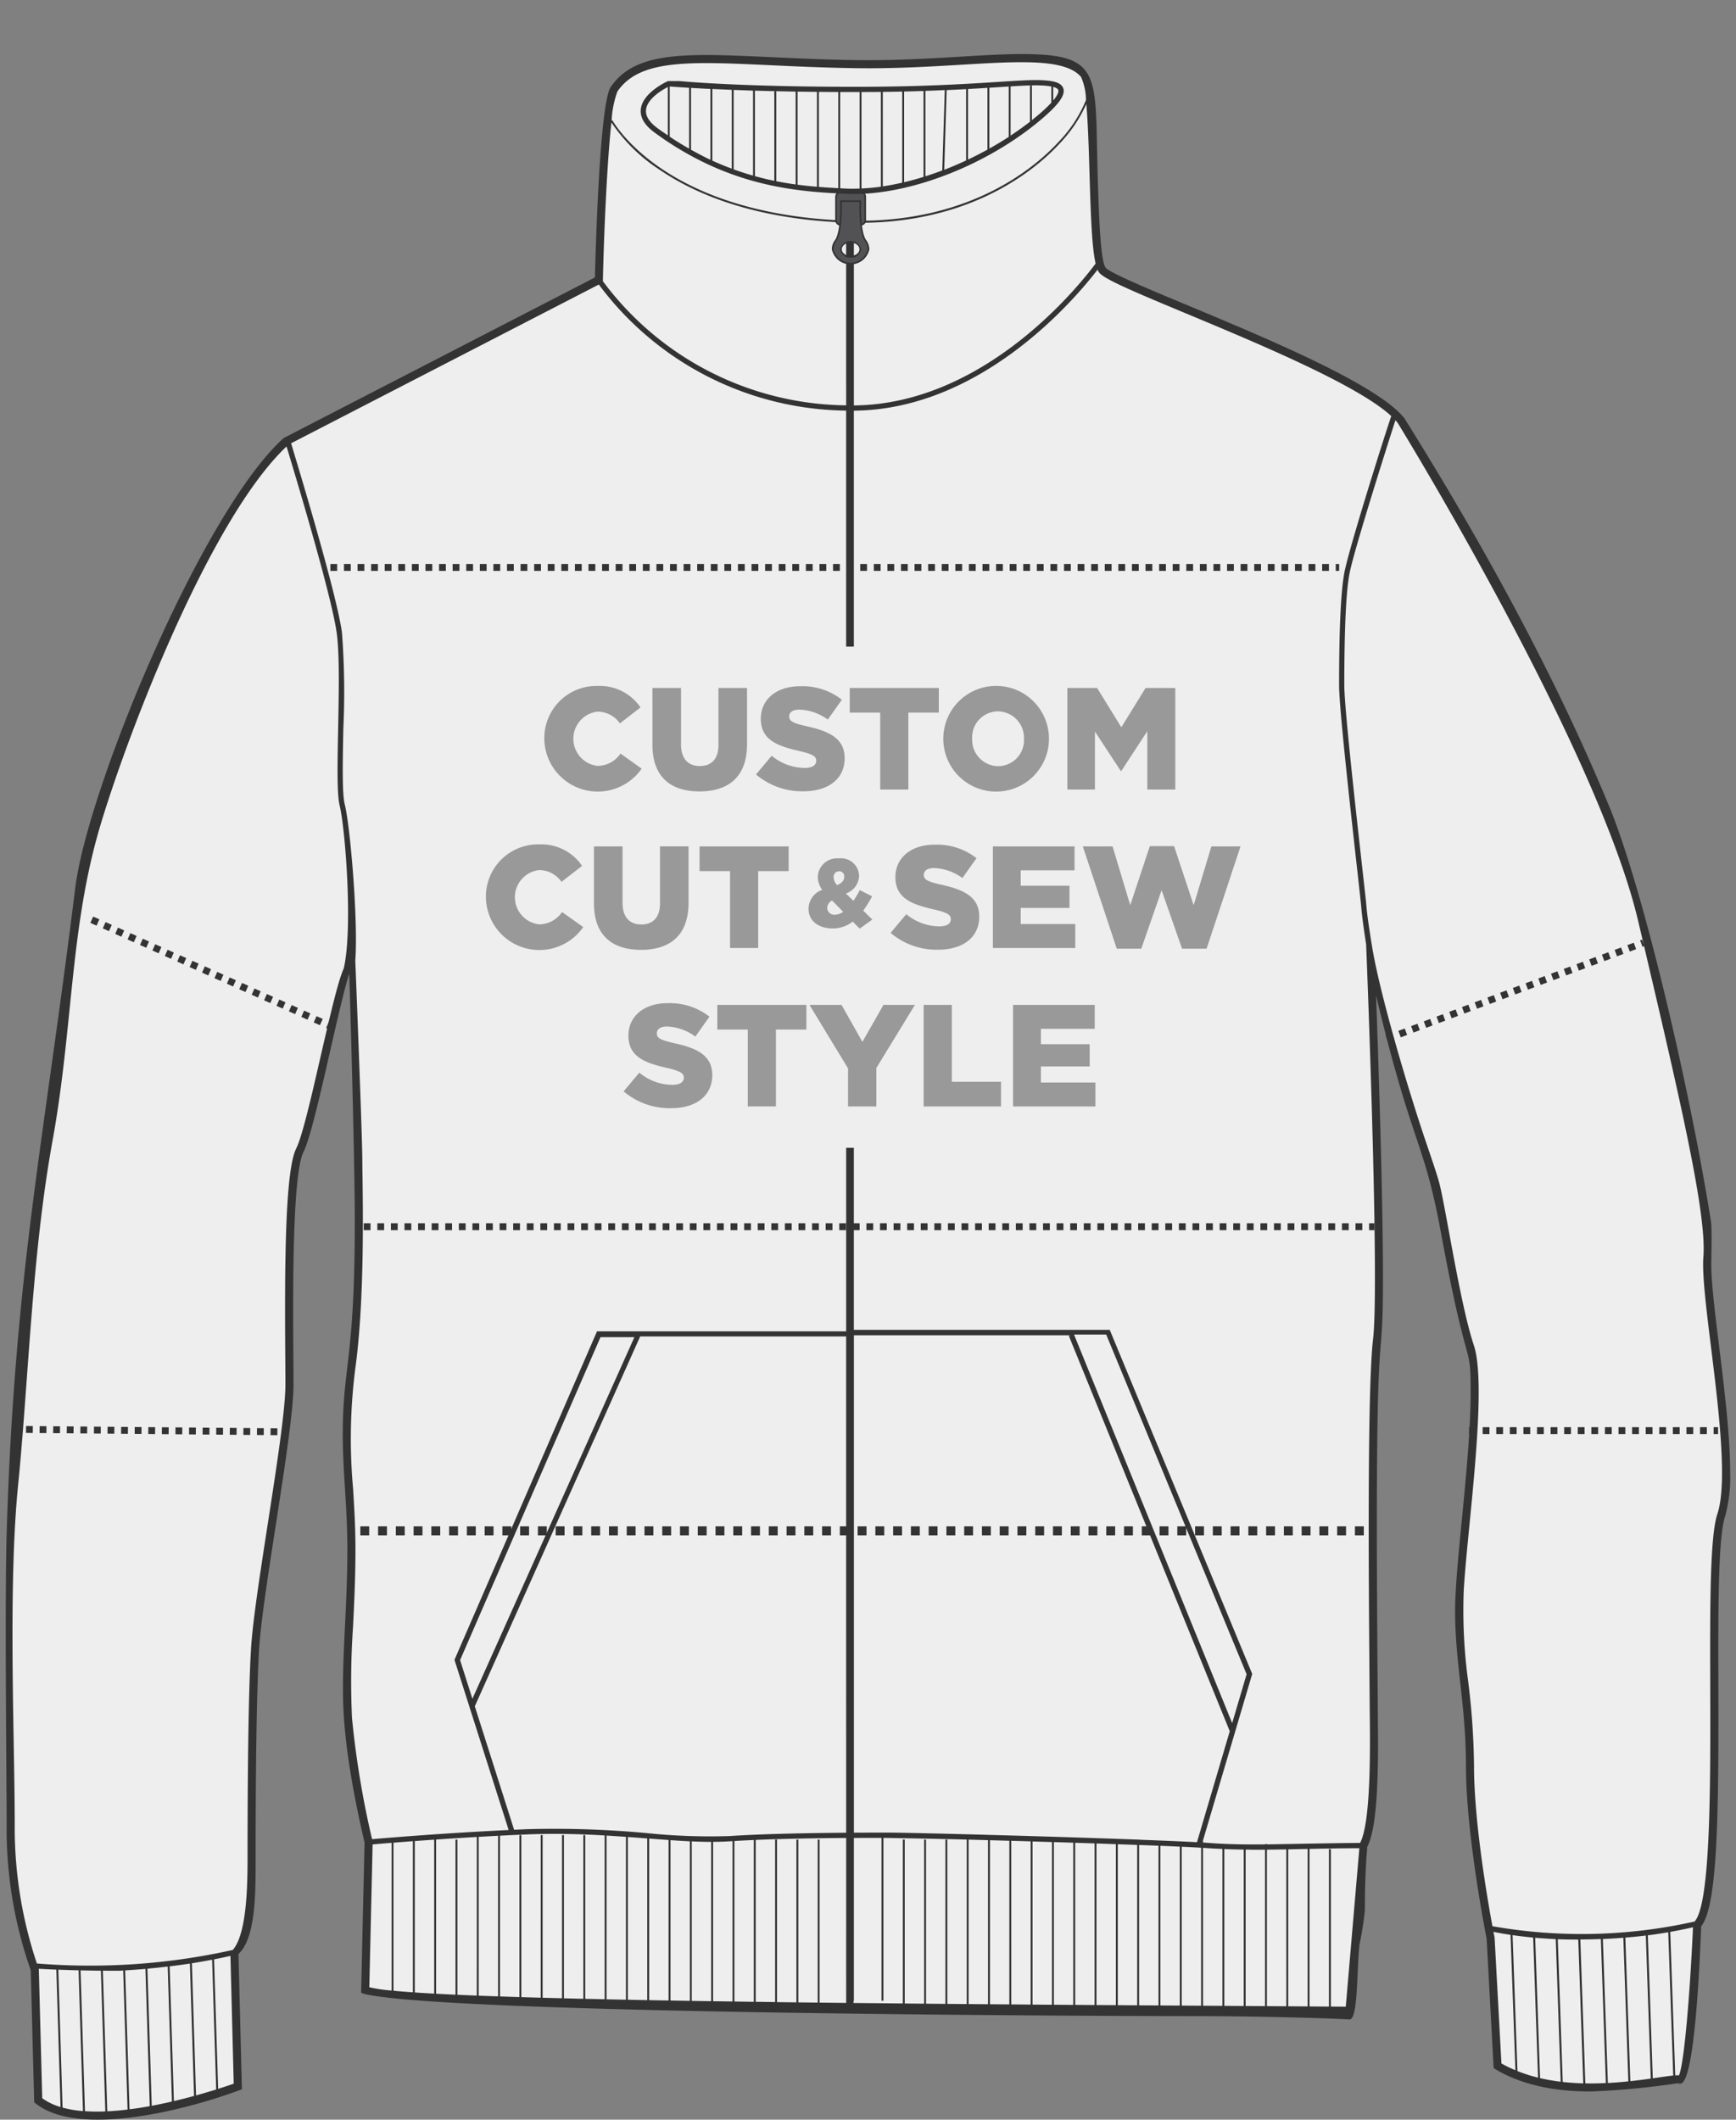
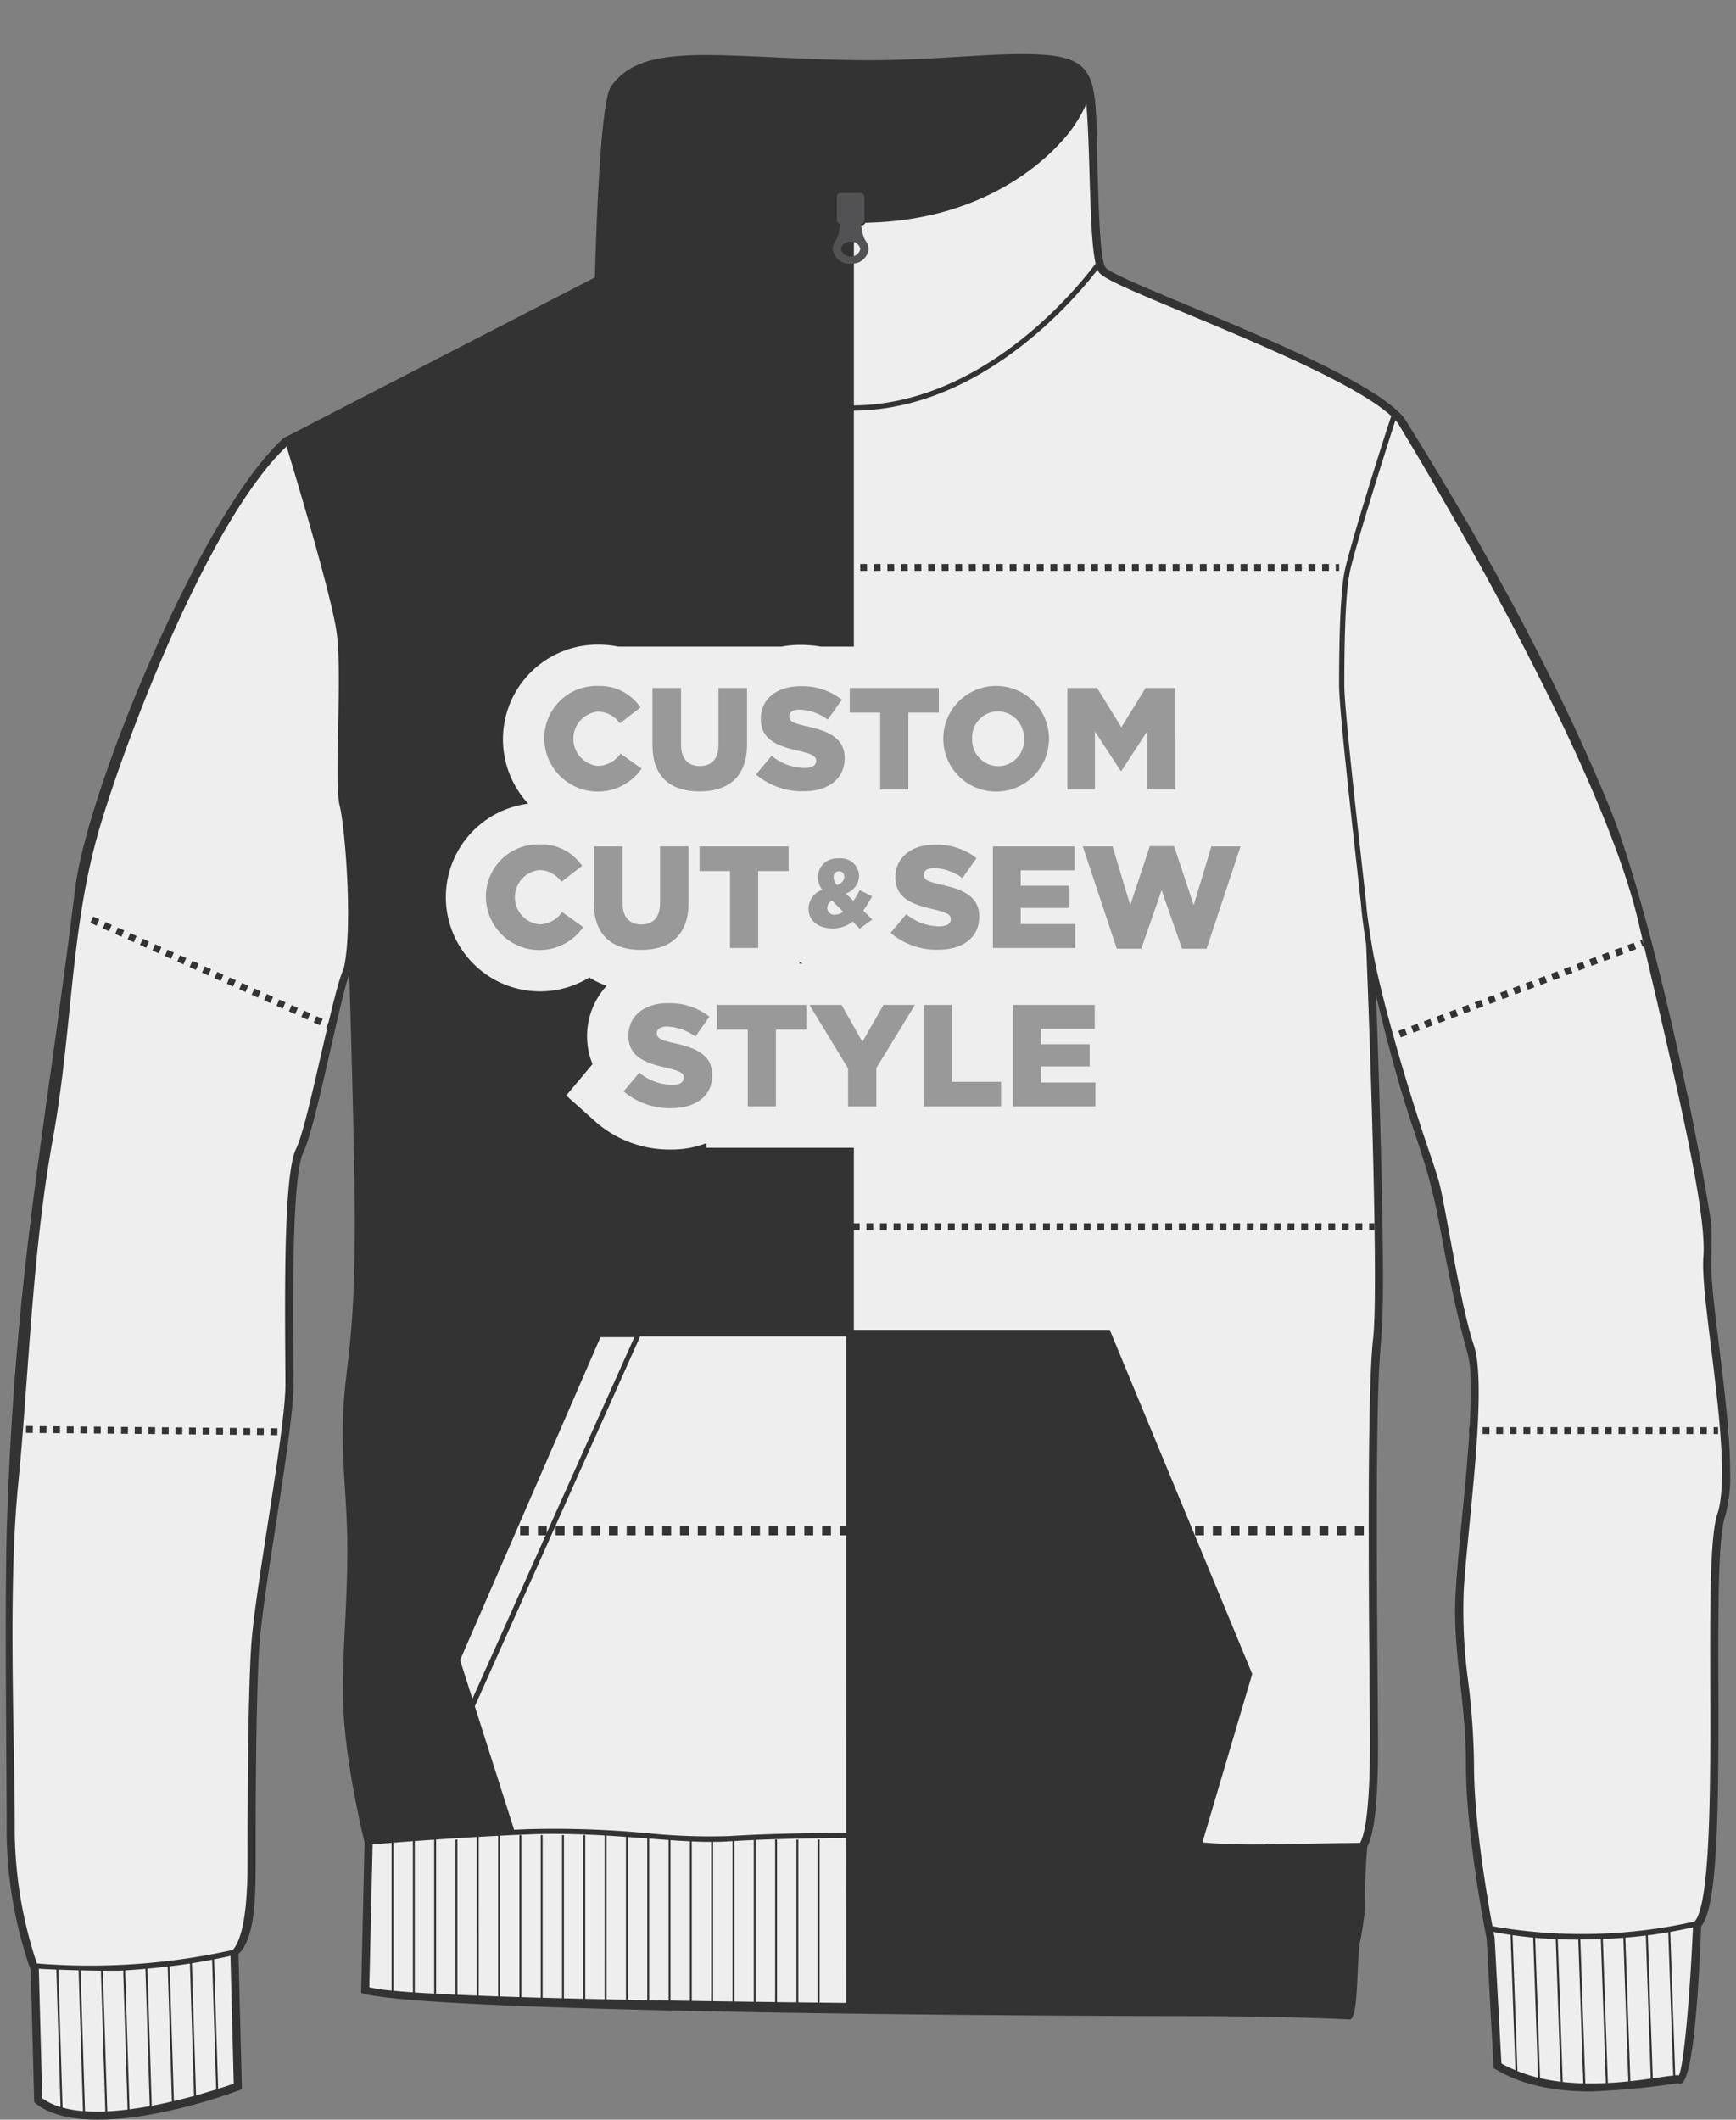
<svg xmlns="http://www.w3.org/2000/svg" viewBox="0 0 251.981 307.67">
  <rect x="0" y="0" width="251.981" height="307.67" fill="#808080" stroke="none" />
  <defs>
    <style>.a{fill:#333;}.b{fill:#eee;}.c{fill:#525154;}.d{fill:#999;}.e,.f{fill:none;stroke:#333;stroke-miterlimit:10;}.e{stroke-dasharray:0.986 0.986;}.f{stroke-width:1.307px;stroke-dasharray:1.289 1.289;}</style>
  </defs>
  <title>apparel_front</title>
  <path class="a" d="M251.13 213.677c0-9.434-2.74-24.2-2.74-30.15 0-.976.126-5.148-.043-6.224-2.934-18.625-9.762-48.15-14.806-60.348-8.584-20.765-19.9-40.585-29.7-56.255-3.91-4.886-19.73-11.487-31.28-16.306-5.662-2.362-11.515-4.8-12.08-5.547-.785-1.028-.99-8.016-1.157-13.63-.425-14.392.808-17.37-11.043-17.37-5.706 0-13.45.888-22.183.888-8.45 0-17.687-.75-23.583-.75-6.814 0-11.31.9-13.865 4.635-1.61 2.358-2.2 23.805-2.3 27.653l-45.1 23.27-.127.087c-11.888 10.8-28.43 50.96-30.194 65.2-4.637 37.46-8.768 55.907-9.943 93.08-.324 10.254-.023 35.89-.023 42.98a62.038 62.038 0 0 0 3.5 21.1l.5 19.154.213.17c6.286 5.026 22.09.864 29.545-1.91l.393-.145-.5-19.627c2.49-2.348 2.49-8.655 2.49-13.75 0-14.573.17-24.814.5-30.437.5-8.443 5-31.457 5-38.5 0-2.33-.053-6.35-.053-10.866 0-9 .212-20.284 1.49-22.842 1.694-3.384 4.89-20.345 6.648-25.914.115 2.912.81 27.09.81 35.955 0 20.3-1.746 21.015-1.746 30.8 0 5.755.667 10.537.667 16.84 0 7.59-.637 13.88-.637 19.994 0 2.957.043 9.32 3.133 22.53l-.5 21.8.365.156c11.94 2.94 108.228 3.24 120.156 3.24 10.794 0 21.137.358 22.928.487 1.26.09 1.053-6.79 1.454-10.823a46.66 46.66 0 0 0 .792-5.037c0-2.64.057-5.692.35-9.215 1.3-2.466 1.563-8.75 1.563-15.324 0 0-.176-20.958-.176-30.952 0-32.41.89-22.134.89-36.2 0-11.552-.614-30.24-1-41.064 5.342 22.3 6.88 20.628 9.44 34.533 3.856 20.94 4.292 15.392 4.292 23 0 9.87-2.262 24.844-2.262 31.78 0 7.6 1.578 13.71 1.578 22.556 0 9.936 2.977 24.945 3 25.012l1.018 18.8.267.16c4.2 2.52 9.265 3.23 13.854 3.23a116.27 116.27 0 0 0 12.557-1.19.8.8 0 0 1 .184.015.728.728 0 0 0 .232.038c2.207 0 2.89-19.626 3.03-22.844 2.187-2.7 2.5-14.052 2.5-30.012 0-3.91-.017-6.583-.017-10.147 0-8.984.124-16.744.988-19.337a21.617 21.617 0 0 0 .732-6.426z" />
  <path class="b" d="M158.145 25.25c.188 6.354.36 10.788.885 13-2.256 3.043-16 20.434-35.092 20.6V32.327c.28 0 .562.012.836.012 16.682 0 25.885-8.054 29.126-11.6a20.15 20.15 0 0 0 3.78-5.647c.248 2.848.364 6.746.465 10.16zM6.13 304.56l-.493-18.7-.02-.09c.562.034 1.426.078 2.56.123l.61 19.942a8.735 8.735 0 0 1-2.658-1.275zM9.08 305.92l-.613-20.02c.917.035 2 .07 3.206.1l-.27.01.64 20.416a16.21 16.21 0 0 1-2.964-.505zM12.334 306.44l-.64-20.44q1.367.03 2.95.05l.642 20.426a27.217 27.217 0 0 1-2.952-.036zM15.573 306.46l-.642-20.412c.73.007 1.48.01 2.267.01.223-.01.457-.027.683-.04l.635 20.186c-.99.12-1.975.208-2.942.255zM18.8 306.167L18.168 286c.955-.058 1.93-.125 2.942-.214l.626 19.923c-.968.18-1.95.33-2.936.457zM22.025 305.655l-.625-19.9c.957-.086 1.94-.192 2.94-.31l.615 19.59c-.947.225-1.93.432-2.93.62zM25.242 304.973l-.615-19.56c.965-.117 1.94-.246 2.937-.4l.6 19.215c-.91.25-1.893.503-2.922.745zM28.454 304.15l-.6-19.18c.966-.152 1.946-.328 2.933-.517l.592 18.834c-.845.264-1.83.56-2.926.863zM31.663 303.2l-.59-18.8q1.18-.23 2.377-.5l.475 18.548c-.437.152-1.225.42-2.262.752zM49.9 140.55c-.71 1.582-1.612 5.168-3.37 12.825-1.3 5.684-2.65 11.562-3.538 13.334-1.648 3.29-1.68 17.467-1.583 30.49.01 1.492.02 2.77.02 3.74 0 3.7-1.3 12.094-2.557 20.212-1.134 7.327-2.206 14.247-2.44 18.22-.332 5.647-.5 15.91-.5 30.507 0 4.47-.2 10.926-2.143 13.158A95.268 95.268 0 0 1 5.353 285a62.035 62.035 0 0 1-3.215-20.112c0-3.248-.068-7.194-.14-11.37-.21-12.016-.468-26.97.637-38.03.484-4.836.86-9.97 1.256-15.4.84-11.482 1.71-23.358 3.734-34.502 1.2-6.614 1.846-12.922 2.468-19.022.94-9.223 1.828-17.934 4.51-26.875 4.05-13.5 15.914-44.432 26.99-54.884 1.125 3.715 6.566 21.695 7.29 27.136.414 3.09.3 8.75.2 13.745-.1 5.145-.193 9.588.22 11.25.783 3.13 1.955 17.676.598 23.612zM56.837 288.93a22.573 22.573 0 0 1-3.23-.48l.478-20.733c.548-.047 1.5-.128 2.752-.23zM59.93 289.186c-1.05-.073-1.99-.15-2.817-.228v-21.49c.823-.067 1.77-.14 2.816-.218zM63.022 289.376c-1-.055-1.948-.112-2.816-.17V267.23c.876-.065 1.817-.132 2.816-.2zM69.208 289.662c-.98-.04-1.913-.078-2.816-.12v-22.526h-.276v22.515q-1.482-.067-2.816-.14v-22.38c1.817-.126 3.81-.253 5.91-.375zM72.3 289.776q-1.453-.05-2.816-.1V266.62q1.382-.08 2.816-.153zM87.764 290.19l-2.816-.062V266.36h-.276v23.766l-2.816-.07v-23.7h-.277v23.69c-.956-.023-1.9-.048-2.817-.073V266.36h-.276v23.608q-1.443-.04-2.816-.083V266.36h-.277v23.517q-1.44-.045-2.816-.09V266.45q1.935-.1 3.928-.182c3.972-.166 7.737-.055 11.26.147zM90.857 290.26l-2.817-.06v-23.766c.96.057 1.9.12 2.817.185zM93.95 290.32l-2.816-.055V266.64c.94.067 2.8.207 2.816.21zM97.043 290.374l-2.816-.05V266.87q1.45.11 2.816.208zM100.136 290.426l-2.816-.047V267.1c.968.067 1.9.123 2.816.167zM103.228 290.475l-2.816-.044V267.28c.97.043 1.908.07 2.816.07zM106.32 290.52l-2.815-.042v-23.133q1.276 0 2.48-.08l.335-.02zM109.413 290.563l-2.816-.04v-23.3c.9-.054 1.836-.1 2.816-.145zM122.82 290.725l-3.852-.043v-23.666h-.275v23.664l-2.816-.033v-23.63h-.277v23.627l-2.816-.035v-23.594h-.276V290.6l-2.816-.037v-23.5c4.305-.18 9.193-.254 13.13-.283zM122.82 266.023c-5.137.038-11.918.15-16.885.48a88.24 88.24 0 0 1-11.977-.42 144.6 144.6 0 0 0-17.485-.576q-.93.04-1.85.082l-5.705-17.918 24-53.683h29.9zM68.57 246.58l-1.788-5.613L87.16 194.09h4.923L68.57 246.58" />
-   <path class="b" d="M122.82 193.243H86.657l-20.69 47.683 7.865 24.7c-9.346.448-17.675 1.145-19.826 1.332a133.4 133.4 0 0 1-2.914-17.6 116.236 116.236 0 0 1 .155-13.29c.17-3.5.347-7.12.347-11.15 0-3.26-.176-6.115-.346-8.875a80.2 80.2 0 0 1 .34-17.523c1.286-9.423 1.106-22.3 1.03-27.8-.014-.972-.025-1.74-.025-2.25 0-3.468-1.023-29.063-1.023-29.063.43-5.57-.706-19.363-1.532-22.66-.39-1.56-.3-6.168-.2-11.047a114.55 114.55 0 0 0-.2-13.862c-.75-5.634-6.49-24.525-7.388-27.494L86.918 41.3a45.378 45.378 0 0 0 35.9 18.3z" />
-   <path class="b" d="M122.82 58.836a44.576 44.576 0 0 1-35.31-18.018v-.17c.16-6.925.6-17.048 1.235-22.884a24.235 24.235 0 0 0 7.034 6.9c8.54 5.813 19.342 7.37 27.035 7.64z" />
-   <path class="b" d="M122.82 32.023c-7.65-.27-18.383-1.815-26.865-7.58-5.152-3.5-7.046-6.95-7.064-6.983l-.114.062a14.213 14.213 0 0 1 .84-4.24c3.213-4.7 10.365-4.366 22.212-3.816 3.716.173 7.93.37 12.6.432 5.482.073 10.593-.233 15.107-.5 8.47-.507 15.158-.91 17.387 1.788a8.647 8.647 0 0 1 .708 3.338 19.254 19.254 0 0 1-3.937 6.027c-3.27 3.58-12.658 11.75-29.76 11.487v-1.285h-.05v-1.93h-1.068zM140.322 267.016v23.875l-2.816-.023v-23.85h-.276v23.847l-2.816-.025v-23.824h-.276v23.82l-2.816-.025v-23.8h-.276v23.793q-3.594-.034-7.158-.07v-.3h.052V266.78c1.578-.01 2.955-.01 4.013-.012v23.643h.276v-23.643s6.52.1 12.137.248zM143.414 290.916l-2.82-.025v-23.868l2.815.077zM146.507 290.94l-2.816-.022v-23.81l2.817.08zM149.6 290.964l-2.816-.02V267.19l2.816.084zM152.693 290.99l-2.817-.02v-23.68l2.817.087zM155.785 291.01l-2.816-.02v-23.61l2.815.09zM158.878 291.03l-2.816-.02v-23.53l2.816.09zM161.97 291.05l-2.816-.018v-23.45l2.817.1zM165.064 291.072l-2.816-.02v-23.36l2.816.1zM165.064 267.016c-12.983-.482-32.872-1.012-36.12-1.012-1.108 0-2.88 0-5 .012v-72.2h31.54l-.354.056 23.37 57.417-4.76 16.11c-1.982-.11-4.935-.234-8.4-.363v-.02zM155.894 193.71h4.672l20.38 49.31-2.096 7.093-22.956-56.404M168.157 291.09l-2.816-.017V267.8c.985.037 1.927.073 2.817.11zM171.248 291.112l-2.815-.018V267.92c1.016.04 1.958.082 2.815.12zM174.342 291.132l-2.817-.018v-23.06c1.113.05 2.057.1 2.817.145zM177.434 291.15l-2.816-.017v-22.918c.282.018.54.035.756.052.678.052 1.372.076 2.06.108zM180.527 291.17l-2.816-.017V268.39c.923.04 1.866.066 2.817.078zM183.62 291.19l-2.816-.017v-22.7c.438 0 .86.02 1.306.02q.746 0 1.51-.01zM186.713 291.212l-2.82-.02V268.48q1.375-.014 2.816-.044zM189.8 291.233l-2.812-.02v-22.782l2.816-.057zM195.34 291.272l-2.166-.016V268.4h-.28v22.858l-2.817-.02v-22.87c2.295-.05 4.673-.092 7.234-.1z" />
  <path class="b" d="M199.3 194.38c-.85 7.218-.627 35.268-.533 47.246.017 2.08.04 5.728.05 6.677.064 5.284.193 16.217-1.4 19.2-3 .006-12.6.2-13.518.21v-.046h-.277v.048c-2.884.026-5.57-.013-8.187-.214-.23-.017-.51-.035-.814-.054v-.33l7.138-24.143-20.68-49.945h-37.142V59.61c18.657-.156 32.258-16.4 35.375-20.468a2.063 2.063 0 0 0 .228.417c.725.95 4.8 2.682 12.563 5.918 10.643 4.44 24.94 10.406 29.84 14.915-.778 2.23-5.932 18.518-6.763 22.5-.537 2.573-.81 8.144-.81 16.56 0 3.262 1.63 17.834 2.6 26.54.34 3.035.584 5.227.614 5.65.113 1.582.67 5.2.708 5.392.033.75 1.983 49.02 1.008 57.345zM217.935 299.512l-.994-18.254c0-.02-.063-.325-.162-.847.5.1 1.35.265 2.477.433l.708 19.652a18.13 18.13 0 0 1-2.028-.983zM220.26 300.617l-.71-19.73c.856.122 1.856.246 2.99.353l.707 20.33a22.034 22.034 0 0 1-2.988-.953zM223.54 301.642l-.707-20.377c.92.082 1.918.15 2.986.2l.718 20.7a28.225 28.225 0 0 1-2.997-.523zM226.832 302.2l-.72-20.72c.83.032 1.7.05 2.6.05h.376l.725 20.872c-.98-.033-1.978-.095-2.98-.202zM230.112 302.4l-.726-20.884c.96-.006 1.95-.025 2.98-.064l.725 20.9c-.965.054-1.962.073-2.978.048zM233.382 302.347l-.726-20.9c.964-.04 1.962-.1 2.973-.182l.724 20.846c-.94.1-1.932.18-2.972.237zM236.645 302.08l-.725-20.837c.974-.08 1.962-.174 2.97-.3l.72 20.763c-.88.128-1.883.26-2.965.375zM240.666 301.558l-.764.11-.72-20.753c.975-.123 1.967-.276 2.964-.447l.723 20.8c-.522.047-1.223.147-2.204.29zM243.7 301.24a3.9 3.9 0 0 0-.54 0l-.723-20.828c1.093-.192 2.194-.412 3.3-.67-.428 9.59-1.285 19.888-2.037 21.498z" />
  <path class="b" d="M249.28 219.74c-1.1 3.3-1.07 13.472-1.04 25.252.038 13.985.084 31.365-2.274 33.92a74.847 74.847 0 0 1-29.34.68c-.767-4.17-2.67-15.317-2.67-23.2a106.167 106.167 0 0 0-.84-12.268 76.062 76.062 0 0 1-.658-13.174c.138-2.486.475-5.928.832-9.572.945-9.653 2.12-21.668.638-26.116-1.284-3.85-2.566-10.82-3.6-16.42-.553-3-1.03-5.6-1.385-7.017-.26-1.04-.982-3.17-1.9-5.865-2.7-7.948-6.9-22.11-7.952-28.974-.008-.046-.638-3.868-.747-5.4-.03-.437-.277-2.636-.617-5.68-.908-8.12-2.6-23.236-2.6-26.454 0-8.363.268-13.883.794-16.4.775-3.71 5.628-18.973 6.624-22.047.117.127.23.253.33.378.288.47 28.992 47.17 34.905 72.3 6 25.5 9.96 42.34 9.467 48.74-.2 2.534.41 7.44 1.108 13.123 1.085 8.766 2.428 19.685.925 24.195z" />
  <path class="c" d="M122.016 32.635a.668.668 0 0 1-.672-.66V28.57a.668.668 0 0 1 .672-.66h2.9a.666.666 0 0 1 .67.66v3.406a.666.666 0 0 1-.67.66z" />
  <path class="a" d="M124.92 28.03a.544.544 0 0 1 .55.54v3.4a.544.544 0 0 1-.55.538h-2.9a.544.544 0 0 1-.55-.538v-3.4a.544.544 0 0 1 .547-.54h2.9zm0-.24h-2.9a.788.788 0 0 0-.792.78v3.4a.788.788 0 0 0 .792.78h2.9a.785.785 0 0 0 .79-.78v-3.4a.785.785 0 0 0-.79-.78z" />
  <path class="c" d="M123.467 38.26a2.39 2.39 0 0 1-2.6-2.08 2.062 2.062 0 0 1 .45-1.272c.918-1.324.75-5.542.748-5.584l-.006-.127h2.826l-.006.127c0 .042-.17 4.26.76 5.6a2.267 2.267 0 0 1 .436 1.257 2.39 2.39 0 0 1-2.61 2.08zm0-3.16a1.274 1.274 0 0 0-1.4 1.08 1.45 1.45 0 0 0 2.8 0 1.272 1.272 0 0 0-1.4-1.08z" />
-   <path class="a" d="M124.756 29.318s-.185 4.285.78 5.673a2.15 2.15 0 0 1 .415 1.19 2.554 2.554 0 0 1-4.966 0 1.944 1.944 0 0 1 .412-1.19c.967-1.387.782-5.672.782-5.672zm-1.29 8.063a1.39 1.39 0 0 0 1.527-1.2 1.565 1.565 0 0 0-3.043 0 1.39 1.39 0 0 0 1.517 1.2zm1.54-8.3h-3.077l.01.25c0 .044.17 4.22-.74 5.528a2.116 2.116 0 0 0-.456 1.326 2.787 2.787 0 0 0 5.447 0 2.387 2.387 0 0 0-.482-1.356c-.884-1.28-.714-5.454-.713-5.5zm-1.54 8.064c-.706 0-1.28-.43-1.28-.96s.575-.96 1.28-.96 1.282.43 1.282.96-.574.956-1.28.956zM154.335 12.822c-.33-.96-1.79-1.113-3.13-1.18-1.38-.07-3.407.06-6.212.24-4.44.286-11.15.72-20.907.72-.736 0-2.41-.008-2.41-.008-15.656-.073-22.95-.823-23.04-.83h-1.67l-.09.044c-.148.067-3.612 1.657-3.864 4.048-.124 1.178.54 2.31 1.972 3.362 10.937 8.044 21 8.568 27.662 8.914q.625.033 1.268.032c8.714 0 19.83-4.443 27.523-11.09 2.324-2.01 3.218-3.32 2.898-4.252zm-57.4 6.826c-.5-.338-1-.676-1.5-1.046-1.2-.88-1.757-1.777-1.664-2.666.17-1.63 2.4-2.914 3.164-3.306zm3.092 1.93c-.928-.528-1.866-1.1-2.816-1.737v-7.287c.38.03 1.33.1 2.817.19zm3.093 1.614c-.925-.432-1.866-.926-2.816-1.458V12.76c.8.047 1.734.1 2.816.15zm3.093 1.286c-.925-.343-1.862-.72-2.816-1.16v-10.4c.854.04 1.8.08 2.816.12zm3.093 1.013q-1.383-.39-2.816-.908v-11.53c.877.034 1.824.066 2.816.1zm6.186 1.283c-.913-.124-1.855-.284-2.817-.473V13.248h-.282v13c-.917-.187-1.858-.416-2.816-.68v-12.41c1.794.053 3.754.1 5.91.137zm3.093.335c-.908-.076-1.85-.175-2.816-.3V13.3c.906.015 1.847.027 2.815.037zm3.093.206c-.9-.05-1.84-.107-2.816-.185V13.337q1.368.014 2.816.02zm6.185-.217c-.963.137-1.9.216-2.817.26v-13.99h-.276v14h.1c-.747.03-1.48.04-2.187 0l-.733-.04V13.36c.7 0 4.7 0 5.91-.018zm3.093-.586c-.952.22-1.893.4-2.816.54V13.34c.972-.012 1.914-.028 2.816-.048zm3.093-.836c-.945.292-1.886.556-2.817.777V13.284q1.467-.034 2.816-.078zm.275-.087v-12.4q1.474-.05 2.81-.11l-.36 11.657c-.818.313-1.636.59-2.452.853zm5.91-2.3c-1.052.488-2.112.946-3.18 1.356l.355-11.567q1.5-.068 2.824-.14zm3.092-1.568q-1.386.763-2.816 1.44V12.92q1.516-.083 2.817-.166zm3.092-1.85c-.914.595-1.856 1.158-2.817 1.695v-8.83l2.816-.178zm6.18-4.97a19.6 19.6 0 0 1-1.667 1.59c-.372.322-.76.634-1.15.945V12.42h-.276v5.243c-.9.7-1.843 1.375-2.816 2.02V12.54c1.94-.12 3.42-.188 4.474-.136a10.7 10.7 0 0 1 1.437.15zm.276-.315v-1.97c.366.1.66.24.734.455.057.17.036.6-.736 1.52z" />
  <path class="d" d="M97.423 163.854a13.267 13.267 0 0 1-8.908-3.207l-2.162-1.936 3.328-3.976a6.652 6.652 0 0 1-1.47-4.41c0-4.543 3.58-7.716 8.707-7.716a13.79 13.79 0 0 1 4.2.62v-.368H123.9l1.29 2.285 1.3-2.285h14.664v11.16h2.888v-11.16h17.855v9.475h-.737v1.79h.84v9.475h-30.933v-9.152l-.866 1.417v7.735h-10.106v-7.677l-2.115-3.483h-2.353v11.16h-10.085v-3.96c-1.362 2.616-4.292 4.214-8.12 4.214zm8.12-11.24v-.173h-.1c.033.06.067.114.1.173zM78.126 140.9a10.665 10.665 0 1 1 .17-21.33 10.692 10.692 0 0 1 4.918 1.11v-.815h34.26v3.333a6.312 6.312 0 0 1 4.313-1.594 5.777 5.777 0 0 1 5.5 3.444c.993-3.29 4.163-5.436 8.38-5.436a13.214 13.214 0 0 1 5.444 1.092v-.84h22.6l.477 1.583.538-1.625h7.85l.538 1.627.478-1.586h10.62l-6.92 20.845h-7.854l-.83-2.374-.824 2.373h-7.857l-.86-2.587v2.48h-17.96v-.85a10.69 10.69 0 0 1-4.938 1.1 13.267 13.267 0 0 1-8.908-3.208l-.582-.52-2.236 1.604-1.285-1.3a7.73 7.73 0 0 1-2.3.34c-3.767 0-6.5-2.463-6.5-5.856a5.726 5.726 0 0 1 .543-2.47h-1.85V140.6h-10.085v-11.158h-.023v1.59c0 6.163-3.7 9.843-9.907 9.843a9.782 9.782 0 0 1-7.413-2.854 10.323 10.323 0 0 1-7.498 2.88zm.127-11.6c-.424 0-.517.676-.517.937 0 .01.006.938.517.938.29 0 .438 0 1.012-.7l.186-.225-.3-.374c-.46-.58-.673-.58-.898-.58zm66.583-11.4a10.806 10.806 0 0 1-9.994-6.3v6h-10.085v-3.96c-1.362 2.614-4.292 4.213-8.12 4.213a13.546 13.546 0 0 1-7.977-2.457 10.085 10.085 0 0 1-7.143 2.48 9.78 9.78 0 0 1-7.413-2.855 10.323 10.323 0 0 1-7.5 2.876 10.665 10.665 0 1 1 .17-21.33 10.692 10.692 0 0 1 4.926 1.11v-.815h19.73v.827a10.1 10.1 0 0 1 4.707-1.08 13.806 13.806 0 0 1 4.2.62v-.366h18.93v1.166a11.3 11.3 0 0 1 5.613-1.46 11.08 11.08 0 0 1 7.046 2.458V96.86h8.99l1.843 2.99 1.84-2.99h8.992v20.74h-10.064v-2.7h-1.6v2.7h-10v-2.174a11.148 11.148 0 0 1-7.09 2.474zm0-11.645c-.675 0-.728.75-.728.98 0 .338.16.98.77.98.693 0 .747-.75.747-.98 0-.044-.01-.983-.79-.983zm-58.1.042c-.424 0-.517.677-.517.938 0 .01.006.938.517.938.29 0 .437 0 1.012-.7l.185-.226-.3-.373c-.464-.58-.676-.58-.9-.58zm38.023.32v-.172h-.1l.098.168z" />
  <path class="b" d="M144.88 99.566a7.67 7.67 0 1 1-7.96 7.665 7.66 7.66 0 0 1 7.96-7.664m0 11.645a3.772 3.772 0 0 0 3.748-3.98 3.83 3.83 0 0 0-3.79-3.978 3.768 3.768 0 0 0-3.728 3.98 3.827 3.827 0 0 0 3.77 3.98m-58.1-11.646a7.13 7.13 0 0 1 6.19 3.116L89.977 105a3.964 3.964 0 0 0-3.242-1.706 3.963 3.963 0 0 0 0 7.875 4.027 4.027 0 0 0 3.327-1.79l3.074 2.19a7.76 7.76 0 0 1-14.13-4.34 7.573 7.573 0 0 1 7.77-7.664m29.357.042a9.277 9.277 0 0 1 6.064 1.958l-2.043 2.885a7.39 7.39 0 0 0-4.126-1.45c-.99 0-1.474.42-1.474.99 0 .674.5.97 2.548 1.432 3.39.737 5.5 1.832 5.5 4.633 0 3.01-2.38 4.8-5.96 4.8a10.3 10.3 0 0 1-6.906-2.442l2.274-2.716a7.592 7.592 0 0 0 4.78 1.77c1.1 0 1.685-.38 1.685-1.054 0-.61-.484-.948-2.485-1.41-3.138-.717-5.56-1.6-5.56-4.676 0-2.737 2.17-4.717 5.707-4.717m54.458.253V114.6h-4.063v-8.465l-3.77 5.77h-.084l-3.748-5.728v8.423h-4V99.86h4.316l3.517 5.707 3.517-5.706h4.316m-34.326 0v3.58h-4.422v11.16h-4.085v-11.16h-4.422v-3.58h12.93m-27.84 0v8.17c0 4.76-2.717 6.844-6.907 6.844s-6.822-2.127-6.822-6.738V99.86h4.15v8.192c0 2.127 1.072 3.138 2.715 3.138s2.717-.97 2.717-3.032v-8.3h4.148M78.3 122.566a7.127 7.127 0 0 1 6.19 3.117L81.5 128a3.962 3.962 0 0 0-3.242-1.706 3.962 3.962 0 0 0 0 7.875 4.026 4.026 0 0 0 3.327-1.79l3.074 2.19a7.76 7.76 0 0 1-14.13-4.34 7.573 7.573 0 0 1 7.77-7.664m57.374.043a9.28 9.28 0 0 1 6.064 1.957l-2.043 2.885a7.394 7.394 0 0 0-4.13-1.452c-.99 0-1.474.42-1.474.99 0 .673.5.968 2.55 1.432 3.39.736 5.5 1.832 5.5 4.63 0 3.013-2.38 4.8-5.96 4.8a10.3 10.3 0 0 1-6.907-2.44l2.274-2.718a7.592 7.592 0 0 0 4.78 1.77c1.1 0 1.685-.38 1.685-1.054 0-.61-.484-.947-2.485-1.41-3.138-.717-5.56-1.6-5.56-4.674 0-2.738 2.17-4.717 5.707-4.717m34.746.21l2.843 8.57 2.57-8.53h4.23l-4.927 14.846h-3.56l-2.968-8.486-2.948 8.486h-3.56l-4.928-14.845h4.317l2.567 8.53 2.843-8.57h3.517m-14.445.04v3.476h-7.812v2.232h7.075v3.22h-7.075v2.338h7.917v3.474h-11.96v-14.74h11.855m-41.5 0v3.58h-4.422v11.16h-4.085v-11.16h-4.422v-3.58h12.93m-14.53 0v8.17c0 4.76-2.718 6.843-6.908 6.843s-6.822-2.127-6.822-6.738v-8.275h4.148v8.19c0 2.128 1.074 3.14 2.717 3.14s2.717-.97 2.717-3.033v-8.3h4.148m21.843 1.74a2.62 2.62 0 0 1 2.913 2.548 2.812 2.812 0 0 1-1.92 2.55l1.094 1.063a14.79 14.79 0 0 0 .925-1.555l1.793.9a18.745 18.745 0 0 1-1.29 2.073l1.317 1.3-1.835 1.317-1.008-1.022a4.672 4.672 0 0 1-2.914.995c-2 0-3.5-1.05-3.5-2.857a2.922 2.922 0 0 1 1.99-2.745 3.214 3.214 0 0 1-.646-1.9 2.79 2.79 0 0 1 3.082-2.66m-.28 3.88c.7-.31 1.036-.688 1.036-1.233a.728.728 0 0 0-.756-.785.8.8 0 0 0-.784.9 1.777 1.777 0 0 0 .5 1.12m-.28 4.287a2.15 2.15 0 0 0 1.163-.42l-1.61-1.64a1.25 1.25 0 0 0-.7 1.093 1.022 1.022 0 0 0 1.147.967m-24.31 12.843a9.28 9.28 0 0 1 6.064 1.958l-2.042 2.885A7.4 7.4 0 0 0 96.812 149c-.99 0-1.474.42-1.474.99 0 .673.5.968 2.548 1.432 3.39.736 5.5 1.832 5.5 4.632 0 3.012-2.38 4.8-5.96 4.8a10.3 10.3 0 0 1-6.906-2.442l2.274-2.717a7.592 7.592 0 0 0 4.78 1.77c1.095 0 1.684-.38 1.684-1.054 0-.61-.483-.946-2.484-1.41-3.138-.716-5.56-1.6-5.56-4.674 0-2.738 2.17-4.717 5.707-4.717m61.98.25v3.476h-7.813v2.232h7.075v3.222h-7.075v2.337H159v3.473h-11.96v-14.74h11.86m-20.743 0v11.16h7.14v3.58h-11.23v-14.74h4.085m-5.35 0l-5.6 9.16v5.58h-4.106v-5.517l-5.6-9.224h4.653l3.03 5.37 3.055-5.37h4.565m-15.753 0v3.58h-4.422v11.16h-4.085v-11.16h-4.422v-3.58h12.932m27.83-52.294a14.834 14.834 0 0 0-2.958.295h-22.746a17.847 17.847 0 0 0-3.042-.252 14.3 14.3 0 0 0-2.708.253h-23.66a14.865 14.865 0 0 0-2.99-.294 13.742 13.742 0 0 0-10.1 23.09 13.675 13.675 0 1 0 8.872 25.22 11.948 11.948 0 0 0 2.516 1.21 10.78 10.78 0 0 0-2.056 11.366l-.09.11-3.727 4.45 4.325 3.87a16.26 16.26 0 0 0 10.91 3.972 13.928 13.928 0 0 0 5.12-.93v.677H165v-15.474h-.1v-7.42h14.568l1.364-4.11 4.928-14.845 2.62-7.89H176.59v-23h-13.667l-.167.27-.167-.27h-13.664v.27a14.59 14.59 0 0 0-4.046-.564zm-28.826 46.294v-.234q.234.123.478.234z" />
  <path class="e" d="M52.797 178.054H199.51M47.954 82.366H194.38M13.32 133.498l35.907 16.007M201.3 150.793l37.22-13.94M3.778 207.487l36.75.334M213.237 207.654h36.142" />
  <path class="f" d="M52.3 222.202h147.05" />
</svg>